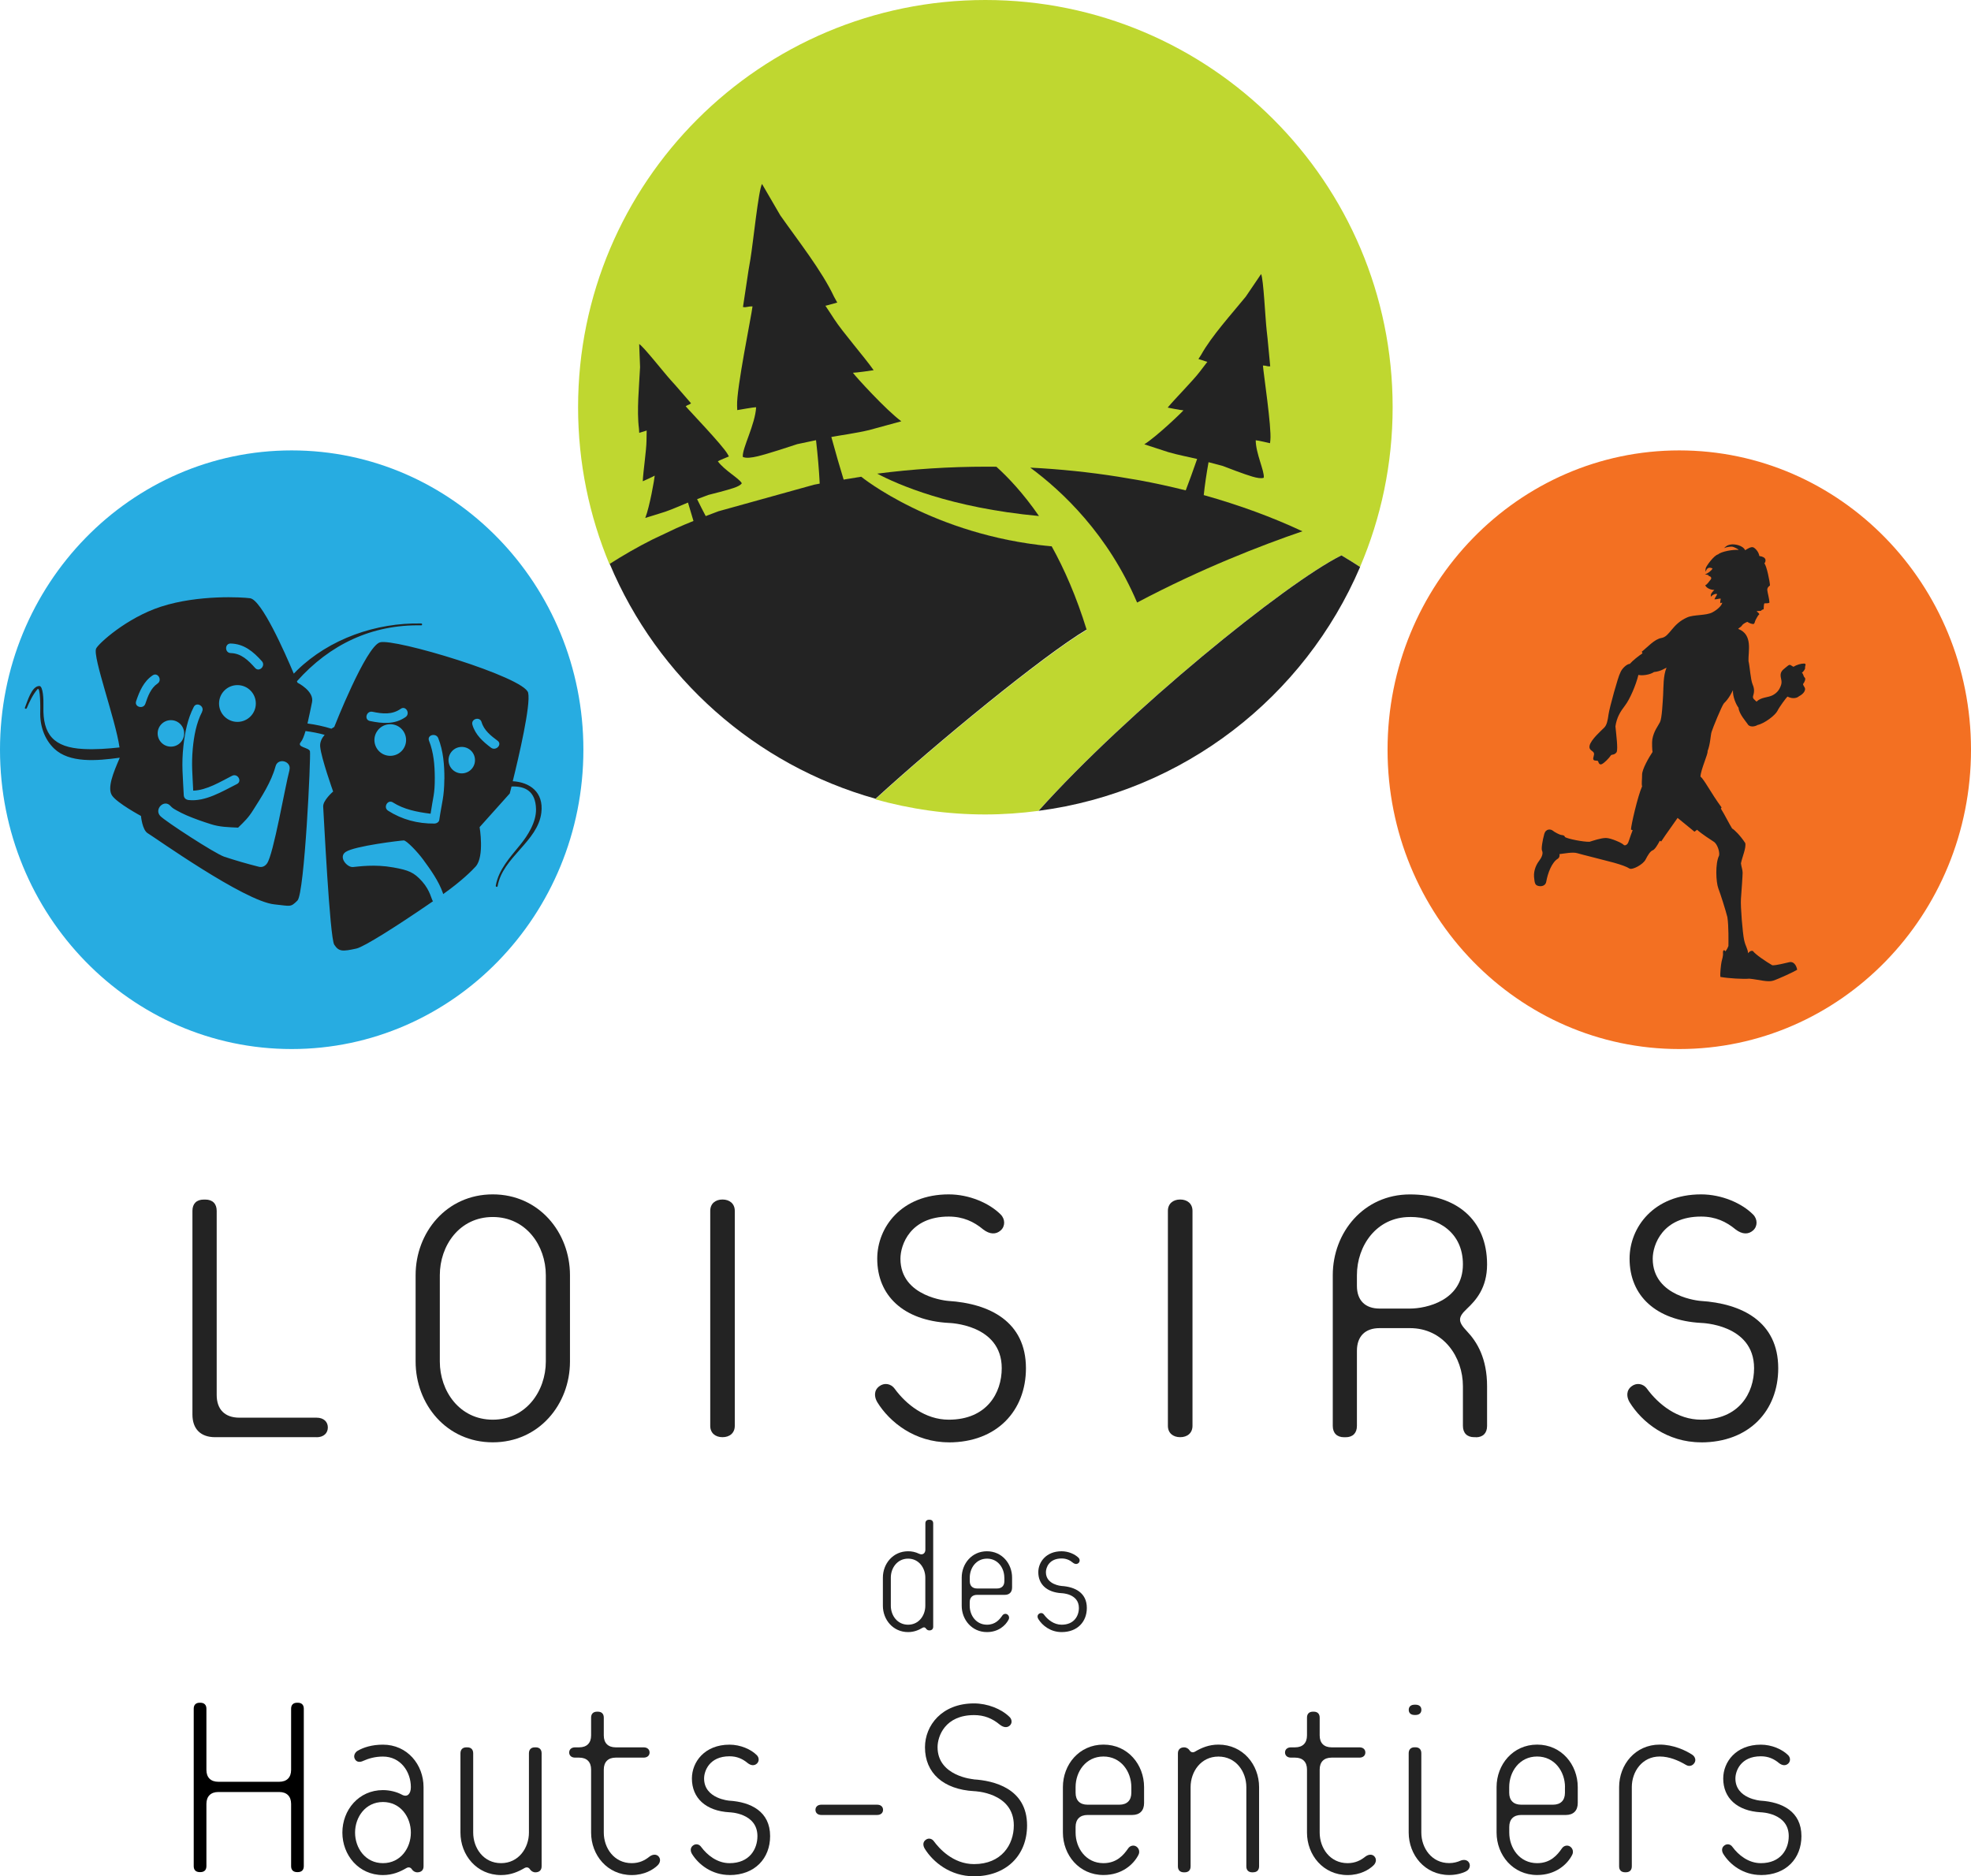
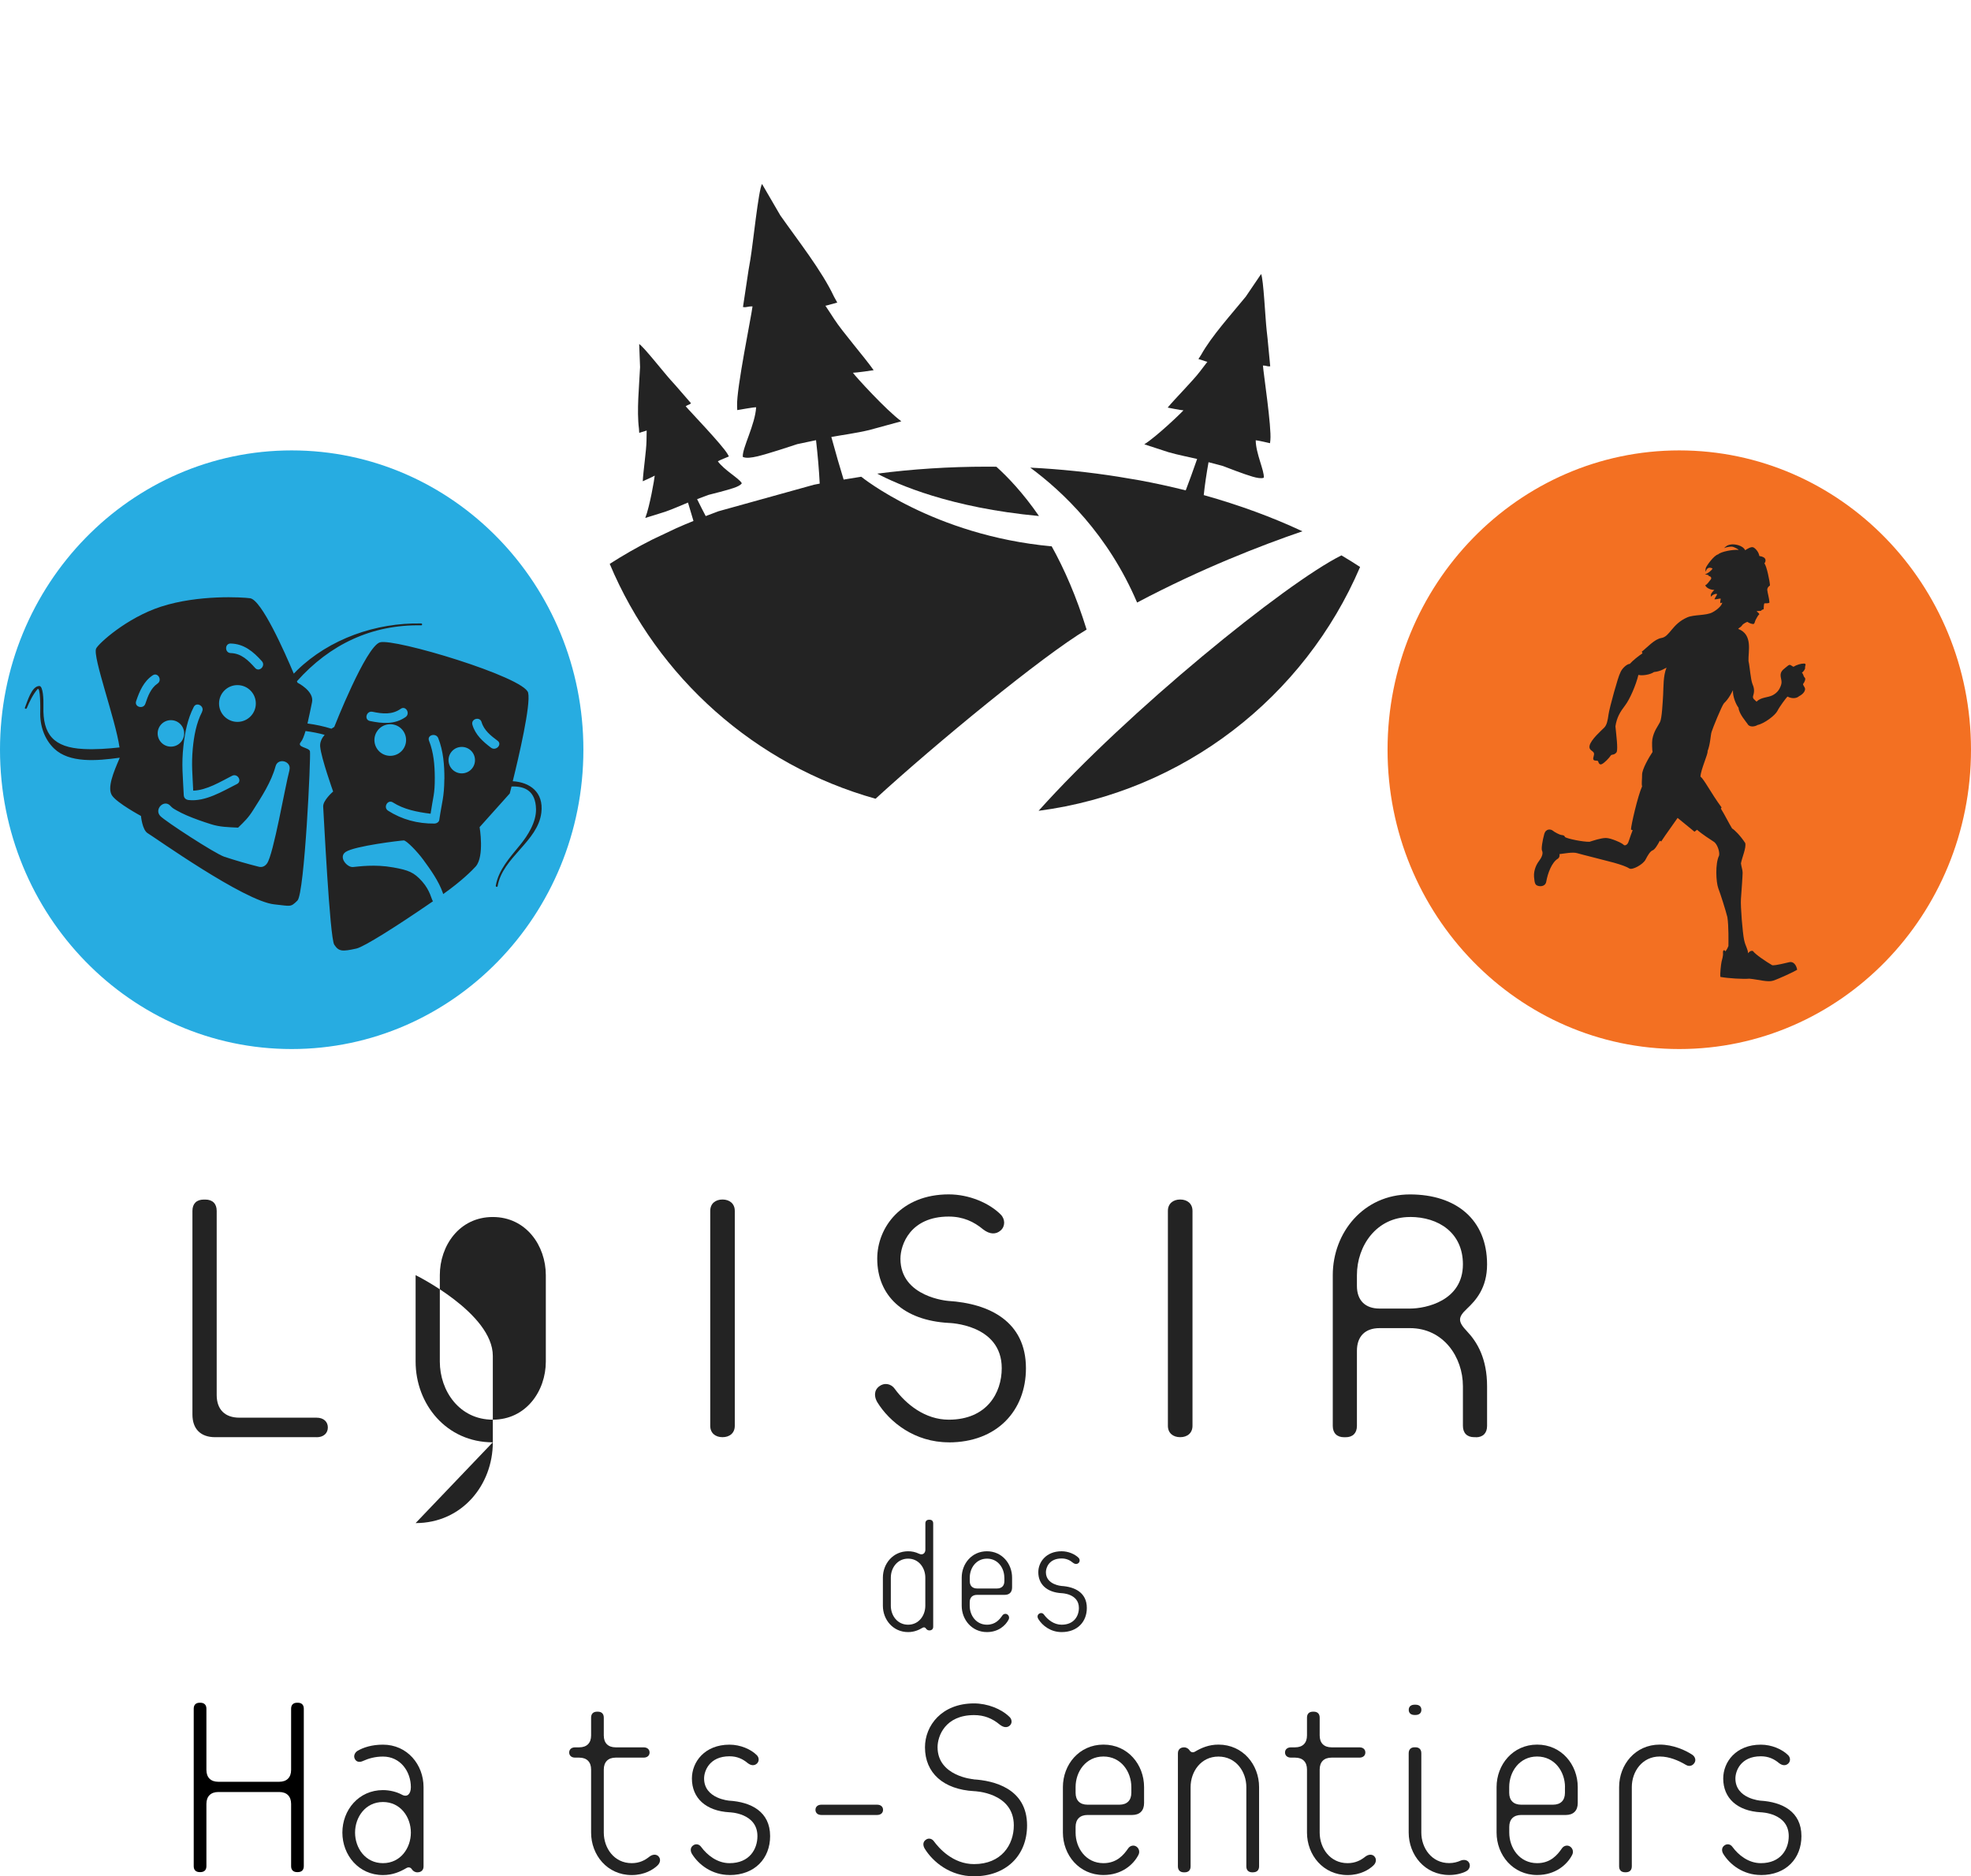
<svg xmlns="http://www.w3.org/2000/svg" id="Calque_1" viewBox="0 0 352.55 335.66">
  <defs>
    <style>.cls-1{fill:#232323;}.cls-2{fill:#27ace1;}.cls-3{fill:#f37022;}.cls-4{fill:#bfd730;}</style>
  </defs>
  <path class="cls-3" d="m352.55,134.13c0,29.58-23.36,53.55-52.18,53.55s-52.18-23.98-52.18-53.55,23.37-53.55,52.18-53.55,52.18,23.98,52.18,53.55Z" />
  <path class="cls-1" d="m166.23,291.69c-.27,0-.48-.15-.6-.33-.15-.24-.39-.27-.6-.15-.71.42-1.53.78-2.6.78-2.7,0-4.51-2.22-4.51-4.71v-5.04c0-2.49,1.81-4.71,4.51-4.71.66,0,1.29.12,1.98.45.63.3,1.11-.12,1.11-.72v-4.71c0-.42.24-.66.66-.66h.09c.42,0,.65.24.65.66v18.48c0,.42-.26.66-.69.66Zm-.72-9.45c0-1.71-1.14-3.39-3.08-3.39s-3.09,1.68-3.09,3.39v5.04c0,1.71,1.14,3.39,3.09,3.39s3.08-1.68,3.08-3.39v-5.04Z" />
  <path class="cls-1" d="m179.73,285.33h-4.96c-.84,0-1.32.48-1.32,1.32v.63c0,1.71,1.14,3.39,3.09,3.39,1.5,0,2.25-.93,2.73-1.62.21-.33.62-.42.92-.21.3.21.39.6.21.93-.54,1.05-1.83,2.22-3.87,2.22-2.7,0-4.51-2.22-4.51-4.71v-5.04c0-2.49,1.81-4.71,4.51-4.71s4.5,2.22,4.5,4.71v1.77c0,.84-.48,1.32-1.32,1.32Zm-.09-3.09c0-1.71-1.14-3.39-3.09-3.39s-3.09,1.68-3.09,3.39v.63c0,.84.48,1.32,1.32,1.32h3.55c.84,0,1.32-.48,1.32-1.32v-.63Z" />
  <path class="cls-1" d="m189.89,291.99c-1.98,0-3.45-1.17-4.17-2.34-.18-.3-.21-.69.12-.93.28-.21.67-.18.9.15.66.9,1.77,1.8,3.15,1.8,2.22,0,3.09-1.56,3.09-3,0-2.58-3.09-2.64-3.09-2.64-2.64-.15-4.17-1.59-4.17-3.75,0-1.83,1.41-3.75,4.17-3.75,1.2,0,2.37.51,3.03,1.17.26.27.26.69,0,.93-.27.24-.63.24-1.02-.06-.54-.45-1.17-.75-2.01-.75-2.25,0-2.81,1.65-2.81,2.46,0,2.25,2.79,2.46,2.79,2.46,2.4.15,4.53,1.2,4.53,3.93,0,2.46-1.67,4.32-4.5,4.32Z" />
  <path class="cls-1" d="m56.6,257.12h-18.13c-2.58,0-4.05-1.47-4.05-4.05v-36.44c0-1.29.74-2.02,2.03-2.02h.28c1.29,0,2.03.74,2.03,2.02v32.95c0,2.58,1.47,4.05,4.05,4.05h13.81c1.29,0,2.02.74,2.02,1.75s-.73,1.75-2.02,1.75Z" />
-   <path class="cls-1" d="m88.14,258.04c-8.28,0-13.8-6.81-13.8-14.45v-15.46c0-7.64,5.53-14.45,13.8-14.45s13.81,6.81,13.81,14.45v15.46c0,7.64-5.53,14.45-13.81,14.45Zm9.49-29.91c0-5.24-3.5-10.4-9.49-10.4s-9.47,5.15-9.47,10.4v15.46c0,5.25,3.5,10.4,9.47,10.4s9.49-5.15,9.49-10.4v-15.46Z" />
+   <path class="cls-1" d="m88.14,258.04c-8.28,0-13.8-6.81-13.8-14.45v-15.46s13.81,6.81,13.81,14.45v15.46c0,7.64-5.53,14.45-13.81,14.45Zm9.49-29.91c0-5.24-3.5-10.4-9.49-10.4s-9.47,5.15-9.47,10.4v15.46c0,5.25,3.5,10.4,9.47,10.4s9.49-5.15,9.49-10.4v-15.46Z" />
  <path class="cls-1" d="m169.71,258.04c-6.07,0-10.58-3.59-12.79-7.18-.55-.92-.65-2.11.36-2.85.83-.64,2.03-.55,2.76.46,2.03,2.76,5.43,5.52,9.66,5.52,6.81,0,9.48-4.78,9.48-9.21,0-7.91-9.48-8.1-9.48-8.1-8.1-.45-12.79-4.87-12.79-11.5,0-5.61,4.32-11.5,12.79-11.5,3.68,0,7.27,1.57,9.29,3.6.83.83.83,2.12,0,2.85-.83.74-1.93.74-3.13-.18-1.65-1.38-3.59-2.3-6.16-2.3-6.9,0-8.64,5.06-8.64,7.54,0,6.91,8.55,7.55,8.55,7.55,7.37.46,13.9,3.68,13.9,12.05,0,7.55-5.15,13.26-13.81,13.26Z" />
  <path class="cls-1" d="m263.97,257.12h-.28c-1.28,0-2.02-.74-2.02-2.03v-7.08c0-5.24-3.49-10.4-9.48-10.4h-5.43c-2.58,0-4.05,1.47-4.05,4.06v13.43c0,1.29-.74,2.03-2.02,2.03h-.27c-1.28,0-2.03-.74-2.03-2.03v-26.96c0-7.64,5.52-14.45,13.8-14.45s13.8,4.52,13.8,12.52c0,4.23-2.02,6.44-3.59,7.92-1.66,1.56-1.66,2.3,0,4.05,1.83,1.93,3.59,4.87,3.59,9.85v7.08c0,1.29-.74,2.03-2.02,2.03Zm-11.78-39.39c-5.98,0-9.48,5.15-9.48,10.4v1.93c0,2.58,1.48,4.05,4.05,4.05h5.43c2.86,0,9.48-1.38,9.48-7.92,0-5.62-4.33-8.47-9.48-8.47Z" />
-   <path class="cls-1" d="m304.27,258.04c-6.07,0-10.58-3.59-12.79-7.18-.55-.92-.64-2.11.37-2.85.83-.64,2.03-.55,2.76.46,2.02,2.76,5.43,5.52,9.66,5.52,6.81,0,9.48-4.78,9.48-9.21,0-7.91-9.48-8.1-9.48-8.1-8.09-.45-12.79-4.87-12.79-11.5,0-5.61,4.33-11.5,12.79-11.5,3.69,0,7.28,1.57,9.3,3.6.83.83.83,2.12,0,2.85-.83.74-1.93.74-3.13-.18-1.66-1.38-3.59-2.3-6.17-2.3-6.9,0-8.65,5.06-8.65,7.54,0,6.91,8.56,7.55,8.56,7.55,7.36.46,13.89,3.68,13.89,12.05,0,7.55-5.15,13.26-13.81,13.26Z" />
  <path class="cls-1" d="m131.43,216.63v38.46c0,1.29-.92,2.03-2.2,2.03s-2.19-.74-2.19-2.03v-38.46c0-1.29.92-2.03,2.19-2.03s2.2.74,2.2,2.03Z" />
  <path class="cls-1" d="m213.3,216.63v38.46c0,1.29-.92,2.03-2.2,2.03s-2.2-.74-2.2-2.03v-38.46c0-1.29.93-2.03,2.2-2.03s2.2.74,2.2,2.03Z" />
  <path class="cls-2" d="m104.35,134.13c0,29.58-23.36,53.55-52.18,53.55S0,163.7,0,134.13s23.36-53.55,52.17-53.55,52.18,23.98,52.18,53.55Z" />
  <path class="cls-1" d="m321.45,173.5c-.56.36-3.33,1.64-4.3,1.95-.97.31-2.56-.2-4.25-.36-1.13.1-3.68-.05-5.17-.31-.1-.51.1-2.25.2-2.71.1-.46.31-1.02.26-1.59-.05-.56.31-.61.41-.26,0,0,.31-.31.56-.97,0-.56.07-3.59-.19-5.18-.31-1.23-1.21-4.08-1.62-5.15-.41-1.08-.58-4.42.14-5.85.15-.67-.31-2.05-.92-2.46-.56-.37-2.18-1.4-3.02-2.16-.17.13-.33.25-.46.35-.64-.51-2.28-1.85-3.02-2.47-.38.58-2.18,3.04-2.94,4.22-.07-.05-.15-.09-.24-.14-.36.7-.89,1.57-1.26,1.71-.45.16-.85.81-1.3,1.68-.45.87-2.37,1.9-2.88,1.58-.51-.33-1.44-.66-2.78-1.04-1.34-.37-5.83-1.48-6.59-1.71-.76-.23-2.39.09-3.15.18,0,0,.14.46-.24.79-1.14.65-1.86,2.69-2.1,4.07-.1.83-.91.97-1.43.83-.53-.14-.67-.37-.77-1.62-.09-1.25.48-2.31.91-2.87.43-.55.77-1.29.53-1.8-.19-.33.09-1.9.38-2.96.28-1.06,1.19-.92,1.52-.65.34.28,1.19.74,1.58.79.38.05.52.09.62.37.48.32,3.29.88,4.39.84.62-.19,2.02-.68,2.93-.68s2.89.91,3.13,1.19c.24.28.66.04.84-.34.16-.36.41-1.24.81-2.24-.11-.04-.21-.08-.3-.11,0-.73,1.21-6,1.99-7.74-.13-.45,0-1.14,0-2.1s1.22-3.09,1.87-4.05c-.07-.26-.13-1.74-.04-2.25.25-1.48,1.03-2.4,1.37-3.09.35-.69.47-3.39.56-4.84.08-1.46,0-3.44.61-4.9-.34.13-1,.66-2.24.78-.73.51-2.19.69-2.79.51-.43,1.8-1.54,4.38-2.4,5.49-.86,1.12-1.47,2.12-1.71,3.71.16,1.67.46,3.89.23,4.6-.39.56-.77.4-1.01.56-.38.56-1.16,1.35-1.62,1.59-.46.24-.62-.24-.69-.48-.08-.24-.7,0-.85-.32-.15-.32.23-.79.08-1.19-.16-.4-.93-.48-.77-1.27.21-1.09,2.16-2.78,2.63-3.26.46-.47.62-1.27.77-2.38.15-1.11,1.74-6.87,2.08-7.39.26-.77,1.2-1.63,1.72-1.63.57-.64,1.56-1.41,2.27-1.89-.05-.1-.09-.2-.13-.29.99-.77,2.27-2.25,3.51-2.45,1.52-.24,1.87-2.49,4.63-3.69,1.19-.52,3.36-.29,4.5-.9.99-.53,1.65-1.23,1.76-1.72-.21,0-.24.04-.37.1,0-.16,0-.41.1-.8-.16-.13-.55.1-1.12.1,0-.16.29-.51.48-.93-.32-.19-1,.22-1.12.48-.1-.58.19-.77.61-1.25-.58.03-1.41-.29-1.63-.83.35-.1.67-.67.96-.99.29-.32,0-.67-.38-.64.22-.16-.1-.22-.64-.32.45-.1,1.21-.67,1.37-1.05-.65-.3-1.05-.08-1.21.58-.03-.06-.1-.27,0-.65.1-.38,1.47-2.29,2.21-2.45.55-.51,2.66-.89,3.65-.8.03-.1-.68-.45-1-.55-.32-.1-1.18.04-1.59.23.44-.45.69-.56,1.23-.65.59-.1,2.09.1,2.55,1.03.32-.22,1.08-.7,1.47-.51.38.19.96.83,1.06,1.54,1.36.19,1.21.93.9,1.34.38.29,1,3.3,1,3.94-.16.1-.51.38-.48.8.03.42.36,1.54.39,2.24-.13.19-.57.12-.89.15-.13.1-.12.68-.15,1.06-.16.06-.31.05-.47.27-.19.06-.58,0-.8.1.1.1.51.31.48.57-.22.09-.52.75-.65.97-.13.22-.15.73-.41.73s-.65-.12-1.08-.39c0,0-.73.3-.92.62-.19.32-.5.39-.71.64,2.68,1.01,1.78,4.01,1.85,5.75.26,1.09.36,3.29.74,4.19.39.9.26,1.48.07,2.12-.07.45.26.58.64.96.77-.83,2.06-.71,2.89-1.16.83-.45,1.22-1.03,1.48-1.8.26-.77-.13-1.22-.07-1.93.07-.7.71-1.03,1.22-1.48.52-.45.58-.07,1.09.13.58-.38,1.35-.58,1.87-.58s.13.51.19.71c.07.2-.19.64-.58.96.26.06.26.64.51.84.26.19-.06.9-.25,1.09-.19.2.32.58.32.96s-.32.9-1.09,1.29c-.26.26-1.03.58-2.06.06-.26.26-1.42,1.8-1.8,2.57-.38.77-2.31,2.25-3.54,2.51-.51.32-1.48.45-1.8-.19-.2-.32-1.54-1.8-1.61-2.89-.45-.58-1.06-1.99-1-3.15-.13.26-.71,1.52-1.61,2.35-.39.45-2.02,4.47-2.21,5.11-.2.64-.21,2.16-.72,3.45.13.45-1.21,3.26-1.27,4.55.71.58,1.84,2.88,3.77,5.52-.03.06-.07.13-.12.21.64,1.02,1.49,2.73,2.01,3.56.41.21,1.53,1.33,2.35,2.61.2.87-.56,2.51-.77,3.63.1.72.3,1.18.3,1.69s-.2,3.32-.3,4.66c-.1,1.33.3,6.09.56,7.32.26,1.23.7,1.64.7,2.41,0,0,.41-.56.87-.41.46.62,2.25,1.85,3.48,2.56.66.05,2.4-.41,3.07-.56.67-.15,1.23.46,1.38,1.38Z" />
  <path class="cls-1" d="m74.65,334.97c-.44,0-.78-.24-.97-.53-.24-.39-.63-.43-.97-.24-1.16.68-2.47,1.26-4.21,1.26-4.36,0-7.26-3.58-7.26-7.6s2.9-7.6,7.26-7.6c1.16,0,2.42.29,3.39.82.97.53,1.6-.15,1.6-1.35,0-2.76-1.84-5.47-4.99-5.47-1.4,0-2.57.34-3.53.77-.58.29-1.21.25-1.5-.34-.29-.53,0-1.16.48-1.45,1.06-.63,2.61-1.11,4.55-1.11,4.36,0,7.26,3.58,7.26,7.6v14.18c0,.68-.44,1.06-1.11,1.06Zm-6.15-12.58c-3.14,0-4.99,2.71-4.99,5.47s1.84,5.47,4.99,5.47,4.99-2.71,4.99-5.47-1.84-5.47-4.99-5.47Z" />
-   <path class="cls-1" d="m95.77,334.97c-.43,0-.77-.24-.97-.53-.24-.39-.63-.43-.97-.24-1.16.68-2.47,1.26-4.21,1.26-4.36,0-7.26-3.58-7.26-7.6v-14.18c0-.68.39-1.07,1.07-1.07h.15c.68,0,1.06.39,1.06,1.07v14.18c0,2.76,1.84,5.47,4.98,5.47s4.99-2.71,4.99-5.47v-14.18c0-.68.39-1.07,1.06-1.07h.15c.68,0,1.06.39,1.06,1.07v20.23c0,.68-.43,1.06-1.11,1.06Z" />
  <path class="cls-1" d="m117.59,333.76c-.77.73-2.32,1.7-4.6,1.7-4.36,0-7.26-3.58-7.26-7.6v-11.28c0-1.36-.77-2.13-2.13-2.13h-.73c-.68,0-1.06-.39-1.06-.92s.39-.92,1.06-.92h.73c1.36,0,2.13-.77,2.13-2.13v-3.19c0-.68.39-1.06,1.07-1.06h.14c.68,0,1.06.39,1.06,1.06v3.19c0,1.36.77,2.13,2.13,2.13h4.99c.68,0,1.07.39,1.07.92s-.39.92-1.07.92h-4.99c-1.35,0-2.13.77-2.13,2.13v11.28c0,2.76,1.84,5.47,4.99,5.47,1.41,0,2.37-.54,3.05-1.07.58-.49,1.21-.58,1.65-.24.58.49.43,1.26-.1,1.74Z" />
  <path class="cls-1" d="m130.5,335.45c-3.19,0-5.57-1.89-6.73-3.78-.29-.48-.34-1.11.19-1.5.44-.34,1.07-.29,1.45.25,1.07,1.45,2.86,2.91,5.08,2.91,3.58,0,4.99-2.52,4.99-4.84,0-4.16-4.99-4.26-4.99-4.26-4.26-.24-6.73-2.56-6.73-6.05,0-2.95,2.27-6.05,6.73-6.05,1.94,0,3.83.82,4.89,1.89.43.44.43,1.11,0,1.5-.44.39-1.02.39-1.65-.1-.87-.73-1.89-1.21-3.24-1.21-3.63,0-4.55,2.66-4.55,3.97,0,3.63,4.5,3.97,4.5,3.97,3.87.24,7.31,1.94,7.31,6.34,0,3.97-2.71,6.97-7.26,6.97Z" />
  <path class="cls-1" d="m156.89,324.71h-9.97c-.68,0-1.06-.39-1.06-.92s.39-.92,1.06-.92h9.97c.68,0,1.06.39,1.06.92s-.39.92-1.06.92Z" />
  <path class="cls-1" d="m174.14,318.32c-.07,0-6.44-.55-6.44-5.74,0-1.99,1.37-5.74,6.53-5.74,1.75,0,3.22.55,4.63,1.73.66.5,1.28.57,1.76.14.2-.18.31-.42.32-.69,0-.3-.11-.6-.34-.82-1.49-1.49-4-2.45-6.38-2.45-5.76,0-8.77,3.95-8.77,7.85,0,4.6,3.29,7.54,8.79,7.85.06,0,7.1.21,7.1,6.13,0,3.45-2.2,6.92-7.12,6.92-3.78,0-6.28-2.86-7.18-4.09-.22-.3-.52-.47-.85-.47-.22,0-.43.08-.61.22-.58.42-.47,1.08-.18,1.57,1.47,2.39,4.56,4.95,8.82,4.95,5.68,0,9.49-3.66,9.49-9.1,0-6.65-6-8.02-9.58-8.24Z" />
  <path class="cls-1" d="m202.5,324.71h-7.98c-1.35,0-2.13.78-2.13,2.13v1.02c0,2.76,1.84,5.47,4.98,5.47,2.42,0,3.63-1.5,4.41-2.62.34-.53,1.02-.68,1.5-.34.48.34.63.97.34,1.5-.87,1.69-2.95,3.58-6.24,3.58-4.36,0-7.26-3.58-7.26-7.6v-8.13c0-4.02,2.9-7.6,7.26-7.6s7.26,3.58,7.26,7.6v2.86c0,1.35-.77,2.13-2.13,2.13Zm-.14-4.99c0-2.76-1.84-5.47-4.99-5.47s-4.98,2.71-4.98,5.47v1.02c0,1.36.77,2.13,2.13,2.13h5.71c1.35,0,2.13-.77,2.13-2.13v-1.02Z" />
  <path class="cls-1" d="m224.14,334.97h-.15c-.68,0-1.06-.39-1.06-1.06v-14.18c0-2.76-1.84-5.47-4.99-5.47s-4.98,2.71-4.98,5.47v14.18c0,.68-.39,1.06-1.06,1.06h-.14c-.68,0-1.07-.39-1.07-1.06v-20.23c0-.68.44-1.07,1.11-1.07.43,0,.78.24.97.53.25.39.63.44.97.24,1.16-.68,2.47-1.26,4.21-1.26,4.35,0,7.26,3.58,7.26,7.6v14.18c0,.68-.39,1.06-1.06,1.06Z" />
  <path class="cls-1" d="m245.64,333.76c-.77.73-2.32,1.7-4.6,1.7-4.36,0-7.26-3.58-7.26-7.6v-11.28c0-1.36-.77-2.13-2.13-2.13h-.73c-.68,0-1.07-.39-1.07-.92s.39-.92,1.07-.92h.73c1.36,0,2.13-.77,2.13-2.13v-3.19c0-.68.39-1.06,1.06-1.06h.15c.68,0,1.06.39,1.06,1.06v3.19c0,1.36.77,2.13,2.13,2.13h4.98c.68,0,1.06.39,1.06.92s-.39.92-1.06.92h-4.98c-1.36,0-2.13.77-2.13,2.13v11.28c0,2.76,1.84,5.47,4.99,5.47,1.4,0,2.37-.54,3.05-1.07.58-.49,1.21-.58,1.64-.24.58.49.44,1.26-.09,1.74Z" />
  <path class="cls-1" d="m253.18,306.82h-.14c-.68,0-1.06-.34-1.06-.92s.39-.92,1.06-.92h.14c.68,0,1.06.34,1.06.92s-.39.92-1.06.92Zm9.1,27.95c-.87.44-1.94.68-3.05.68-4.36,0-7.26-3.58-7.26-7.6v-14.18c0-.68.39-1.07,1.06-1.07h.14c.68,0,1.06.39,1.06,1.07v14.18c0,2.76,1.84,5.47,4.99,5.47.78,0,1.5-.2,2.03-.44.58-.24,1.21-.14,1.5.34.34.53.1,1.26-.49,1.55Z" />
  <path class="cls-1" d="m280.07,324.71h-7.98c-1.36,0-2.13.78-2.13,2.13v1.02c0,2.76,1.84,5.47,4.99,5.47,2.42,0,3.63-1.5,4.41-2.62.34-.53,1.02-.68,1.5-.34.48.34.63.97.34,1.5-.87,1.69-2.95,3.58-6.25,3.58-4.35,0-7.26-3.58-7.26-7.6v-8.13c0-4.02,2.91-7.6,7.26-7.6s7.26,3.58,7.26,7.6v2.86c0,1.35-.78,2.13-2.13,2.13Zm-.14-4.99c0-2.76-1.84-5.47-4.99-5.47s-4.99,2.71-4.99,5.47v1.02c0,1.36.78,2.13,2.13,2.13h5.71c1.36,0,2.13-.77,2.13-2.13v-1.02Z" />
  <path class="cls-1" d="m301.56,315.75c-1.3-.77-2.95-1.5-4.69-1.5-3.15,0-4.99,2.71-4.99,5.47v14.18c0,.68-.39,1.06-1.07,1.06h-.14c-.68,0-1.06-.39-1.06-1.06v-14.18c0-4.02,2.9-7.6,7.26-7.6,2.42,0,4.65,1.02,5.86,1.84.48.34.68.97.34,1.45-.34.53-.97.68-1.5.34Z" />
  <path class="cls-1" d="m314.97,335.45c-3.19,0-5.57-1.89-6.73-3.78-.29-.48-.34-1.11.19-1.5.44-.34,1.07-.29,1.45.25,1.06,1.45,2.86,2.91,5.08,2.91,3.58,0,4.99-2.52,4.99-4.84,0-4.16-4.99-4.26-4.99-4.26-4.26-.24-6.73-2.56-6.73-6.05,0-2.95,2.27-6.05,6.73-6.05,1.94,0,3.82.82,4.89,1.89.43.44.43,1.11,0,1.5-.44.39-1.02.39-1.65-.1-.87-.73-1.88-1.21-3.24-1.21-3.63,0-4.55,2.66-4.55,3.97,0,3.63,4.5,3.97,4.5,3.97,3.87.24,7.31,1.94,7.31,6.34,0,3.97-2.71,6.97-7.26,6.97Z" />
  <path class="cls-1" d="m91.71,139.78c1.07-4.31,3.26-13.7,2.76-15.84-.66-2.8-23.97-9.8-26.51-9.02-2.54.78-8.17,15.13-8.17,15.13,0,0-.21.12-.51.32-1.38-.43-2.81-.74-4.28-.93.32-1.36.6-2.82.81-3.79.44-2.01-2.59-3.51-2.59-3.51,0,0-.04-.09-.11-.26,0,0,0,0,.01-.01,5.85-6.56,13.38-10.17,22.22-9.99.22,0,.22-.34,0-.34-8.1-.17-16.41,2.76-22.19,8.37-.21.2-.4.41-.6.61-1.62-3.85-5.76-13.2-7.81-13.49-1.35-.19-9.25-.67-15.96,1.51-6.17,2.01-11.22,6.65-11.59,7.5-.64,1.49,3.49,12.72,4.19,17.68-2.14.23-4.29.39-6.45.28-5.33-.27-7.31-2.6-7.16-7.6.04-1.33-.07-3.67-.73-3.67-1.4,0-2.16,2.87-2.58,3.87-.09.21.25.29.33.09.5-1.18,1.07-2.39,1.9-3.37.58-.68.52,3.66.51,4-.09,2.42.71,4.91,2.49,6.61,2.73,2.6,7.57,2.21,11.72,1.63-.02.07-.04.14-.06.19-1.05,2.43-2.21,5.21-1.31,6.57.91,1.36,5.18,3.66,5.18,3.66,0,0,.22,2.53,1.22,3.1,1,.57,17.29,12.19,22.65,12.72,2.9.29,2.85.58,4.12-.69,1.27-1.28,2.43-26.02,2.23-26.72-.2-.69-2.47-.67-1.62-1.65.29-.34.57-1.07.83-1.95,1.16.15,2.31.37,3.42.68-.49.57-.87,1.29-.8,2.1.18,2.05,2.32,8.04,2.32,8.04,0,0-1.88,1.61-1.78,2.74.09,1.13,1.17,23.43,1.98,24.66.81,1.23,1.42,1.26,3.97.69,1.38-.31,7.28-4.07,12.64-7.74.35-.24.7-.48,1.05-.72-.26-.24-.47-1.89-1.94-3.54-1.47-1.65-2.44-2.02-5.16-2.51-3.32-.6-6.18-.16-7.22-.07-1.04.09-2.66-1.78-1.3-2.7,1.6-1.08,9.9-2.05,10.39-2.06.49,0,2.42,1.99,3.49,3.45,1.32,1.8,2.77,3.83,3.51,5.96.02.06.04.13.05.19,3.29-2.32,5.26-4.31,5.83-4.95,1.58-1.8.69-7.03.69-7.03l5.39-6.02s.12-.47.32-1.25c2.45-.09,4.3.84,4.38,4.04.05,2.34-1.49,4.76-2.85,6.42-1.78,2.2-3.85,4.4-4.35,7.28-.04.22.29.31.33.09.9-5.19,7.19-7.97,7.82-13.14.45-3.71-2.09-5.45-5.09-5.63Zm-50.44-24.65c2.39.06,4.05,1.46,5.57,3.16.74.82-.47,2.04-1.21,1.21-1.2-1.34-2.45-2.61-4.36-2.66-1.1-.03-1.1-1.74,0-1.71Zm1.2,7.44c1.82,0,3.29,1.47,3.29,3.29s-1.48,3.29-3.29,3.29-3.29-1.47-3.29-3.29,1.47-3.29,3.29-3.29Zm-6.32,4.78c-1.05,2.02-1.46,4.36-1.67,6.6-.26,2.91-.04,4.59.08,7.5,2.44-.07,4.88-1.61,6.96-2.66.99-.49,1.85.99.86,1.48-2.58,1.29-5.64,3.2-8.65,2.86-.48-.06-.83-.35-.86-.86-.15-3.35-.43-5.48-.06-8.82.27-2.41.73-4.81,1.85-6.98.51-.98,1.99-.11,1.48.86Zm-10.15-1.45c-.35,1.04-2.01.6-1.65-.46.6-1.78,1.35-3.54,2.96-4.62.92-.62,1.78.87.86,1.48-1.2.81-1.73,2.28-2.17,3.6Zm4.57,2.94c1.31,0,2.37,1.06,2.37,2.37s-1.06,2.37-2.37,2.37-2.37-1.06-2.37-2.37,1.06-2.37,2.37-2.37Zm21.21,8.94c-.8,2.97-2.86,15.11-4.02,16.7-.35.48-.85.74-1.45.59-2.08-.52-4.14-1.12-6.18-1.79-1.64-.54-10.63-6.39-11.47-7.3-1.12-1.21.69-3.04,1.81-1.82.36.39.5.47,1.06.79.61.35,1.23.65,1.87.93,1.39.6,2.84,1.1,4.29,1.56,1.63.53,3.1.54,4.9.63,1.19-1.16,1.83-1.77,2.66-3.09,1.55-2.45,3.27-5.06,4.04-7.89.43-1.6,2.91-.92,2.48.68Zm14.84-10.44c1.79.37,3.49.57,5.06-.53.91-.63,1.76.85.86,1.48-1.96,1.36-4.16,1.16-6.38.7-1.08-.23-.62-1.87.46-1.65Zm.93,3.34c.95-1.24,2.72-1.48,3.97-.54,1.24.95,1.49,2.72.54,3.97-.95,1.24-2.72,1.48-3.97.54-1.24-.95-1.49-2.72-.54-3.96Zm11.93,8.68c-.03,3.31-.43,4.08-.91,7.35-.06.37-.48.62-.82.63-3.06.04-5.87-.73-8.33-2.3-.93-.59-.07-2.08.86-1.48,1.97,1.25,4.3,1.72,6.74,2.02.43-2.98.77-3.46.75-6.48-.01-2.23-.2-4.49-1.03-6.58-.41-1.03,1.25-1.47,1.65-.46.91,2.29,1.11,4.84,1.1,7.28Zm5-1.93c-.79,1.04-2.28,1.24-3.32.45-1.04-.79-1.24-2.28-.45-3.32.79-1.04,2.28-1.24,3.32-.45,1.04.79,1.24,2.28.45,3.32Zm3.35-3.66c-1.44-1.08-2.82-2.32-3.33-4.11-.3-1.06,1.34-1.53,1.64-.47.43,1.48,1.69,2.46,2.87,3.34.88.66-.31,1.89-1.18,1.24Z" />
-   <path class="cls-4" d="m239.94,99.36c1.14.67,2.25,1.36,3.33,2.07,3.75-8.78,5.83-18.43,5.83-28.58C249.1,32.62,216.48,0,176.25,0s-72.85,32.62-72.85,72.85c0,9.97,2.01,19.47,5.63,28.13,2.4-1.54,4.95-3,7.64-4.36l4.29-2.03c2.42-1.08,4.94-2.08,7.54-3.02l17.09-4.75c2.78-.57,8.45-1.46,8.45-1.46,0,0,12.88,10.5,34.02,12.45,2.26,4.06,4.44,9,6.26,14.92-7.92,4.73-27.02,20.43-37.76,30.27,6.26,1.75,12.85,2.71,19.66,2.71,3.23,0,6.4-.23,9.52-.64,15.88-17.74,44.11-40.7,54.17-45.7Z" />
  <path class="cls-1" d="m243.27,101.43c-1.08-.71-2.19-1.4-3.33-2.07-10.06,5.01-38.3,27.97-54.17,45.7,25.94-3.39,47.59-20.4,57.51-43.63Z" />
  <path class="cls-1" d="m188.07,97.74c-21.14-1.95-34.02-12.45-34.02-12.45,0,0-1.4.22-3.15.51-.67-2.16-1.4-4.71-2.2-7.62,1.56-.3,4.5-.69,6.77-1.24.43-.11,5.75-1.57,5.75-1.57-2.73-2-8.2-8.02-8.66-8.68.52,0,3.52-.41,3.71-.46-1.69-2.4-5.56-6.83-7.05-9.13-.48-.74-1.01-1.56-1.58-2.4.07-.01.22-.05.23-.05.21-.05,1.87-.51,1.89-.52-.15-.27-.43-.79-.58-1.05-2.18-4.65-6.48-10.09-9.61-14.55-1.27-2.2-2.48-4.27-3.27-5.62-.64,1.1-1.59,10.56-2.08,13.48l-.33,1.93-.99,6.57v.04c.69.11.8-.14,1.7-.11-.21,1.79-2.88,14.7-2.76,17.78,0,.25.02.54.03.77.54-.08,2.79-.51,3.38-.51-.19,3.13-2.48,7.28-2.39,8.83v.05s.05.02.05.02c.55.25,1.51.13,2.62-.13,1.93-.47,5.93-1.79,7.07-2.17,1.17-.24,2.32-.48,3.36-.71.31,2.71.54,5.34.66,7.77-.37.07-.72.14-1.03.2l-17.09,4.75c-.77.28-1.52.57-2.27.86-.51-.96-1.03-1.98-1.54-3.03.63-.23,1.33-.49,2.03-.76.74-.19,3.32-.83,4.51-1.24.68-.23,1.23-.5,1.44-.82l.02-.02-.02-.03c-.47-.86-3.1-2.29-4.27-3.9.31-.2,1.66-.73,1.98-.87-.07-.13-.17-.29-.24-.43-.98-1.68-6.77-7.67-7.49-8.55.47-.32.62-.23.94-.52h0s0-.03,0-.03l-2.75-3.17-.83-.92c-1.26-1.39-4.97-6.12-5.68-6.49.04.99.09,2.5.16,4.11-.16,3.44-.62,7.8-.2,11.02.01.19.03.56.05.76.02,0,1.06-.32,1.19-.37,0,0,.09-.03.14-.05-.02.64-.03,1.26-.03,1.82-.02,1.73-.58,5.41-.67,7.26.12-.04,1.86-.83,2.14-1.01-.03.51-.9,5.57-1.69,7.57,0,0,3.34-1.02,3.6-1.12,1.4-.48,3.1-1.26,4.04-1.63.36,1.19.69,2.29.98,3.29-1.03.42-2.05.84-3.05,1.29l-4.29,2.03c-2.7,1.36-5.24,2.82-7.64,4.36,8.53,20.35,26.03,35.99,47.55,42.02,10.74-9.84,29.83-25.54,37.75-30.27-1.83-5.92-4-10.86-6.26-14.92Z" />
  <path class="cls-1" d="m215.31,88.61c.19-1.85.49-3.85.86-5.92.78.21,1.65.44,2.54.67.86.33,3.85,1.49,5.31,1.91.83.24,1.56.37,2,.21h.03s0-.05,0-.05c.14-1.14-1.43-4.32-1.44-6.66.45.02,2.15.44,2.56.52.03-.17.04-.39.06-.57.23-2.28-1.24-11.98-1.33-13.33.69.02.77.21,1.29.15h.01s0-.03,0-.03l-.47-4.92-.16-1.45c-.25-2.2-.57-9.26-1-10.11-.66.97-1.68,2.46-2.74,4.04-2.59,3.18-6.11,7.04-7.98,10.4-.13.19-.36.56-.49.76.02,0,1.26.42,1.43.46,0,0,.11.03.17.04-.47.6-.91,1.18-1.31,1.71-1.23,1.64-4.38,4.78-5.79,6.48.14.04,2.42.48,2.82.49-.39.47-4.82,4.71-7,6.08,0,0,4,1.31,4.33,1.41,1.71.5,3.94.92,5.12,1.21-.75,2.15-1.43,4.03-2.04,5.62-2.67-.67-5.41-1.27-8.2-1.79l-3.92-.66c-5.06-.8-10.31-1.35-15.69-1.62,5.79,4.27,13.94,11.98,19.11,24.14,11.48-6.08,22.21-10.23,29.57-12.75-5.4-2.53-11.31-4.7-17.63-6.47Z" />
  <path class="cls-1" d="m156.9,84.74c6.31-.82,12.87-1.25,19.61-1.25.57,0,1.13,0,1.71.01,2.04,1.84,4.78,4.7,7.62,8.82-15.86-1.47-25.35-5.68-28.93-7.58Z" />
  <path d="m53.28,334.93h-.15c-.68,0-1.06-.39-1.06-1.06v-11.14c0-1.35-.77-2.13-2.13-2.13h-10.89c-1.35,0-2.13.78-2.13,2.13v11.14c0,.68-.39,1.06-1.07,1.06h-.14c-.68,0-1.06-.39-1.06-1.06v-28.18c0-.68.38-1.06,1.06-1.06h.14c.68,0,1.07.39,1.07,1.06v10.95c0,1.35.77,2.13,2.13,2.13h10.89c1.35,0,2.13-.77,2.13-2.13v-10.95c0-.68.39-1.06,1.06-1.06h.15c.68,0,1.06.39,1.06,1.06v28.18c0,.68-.39,1.06-1.06,1.06Z" />
</svg>